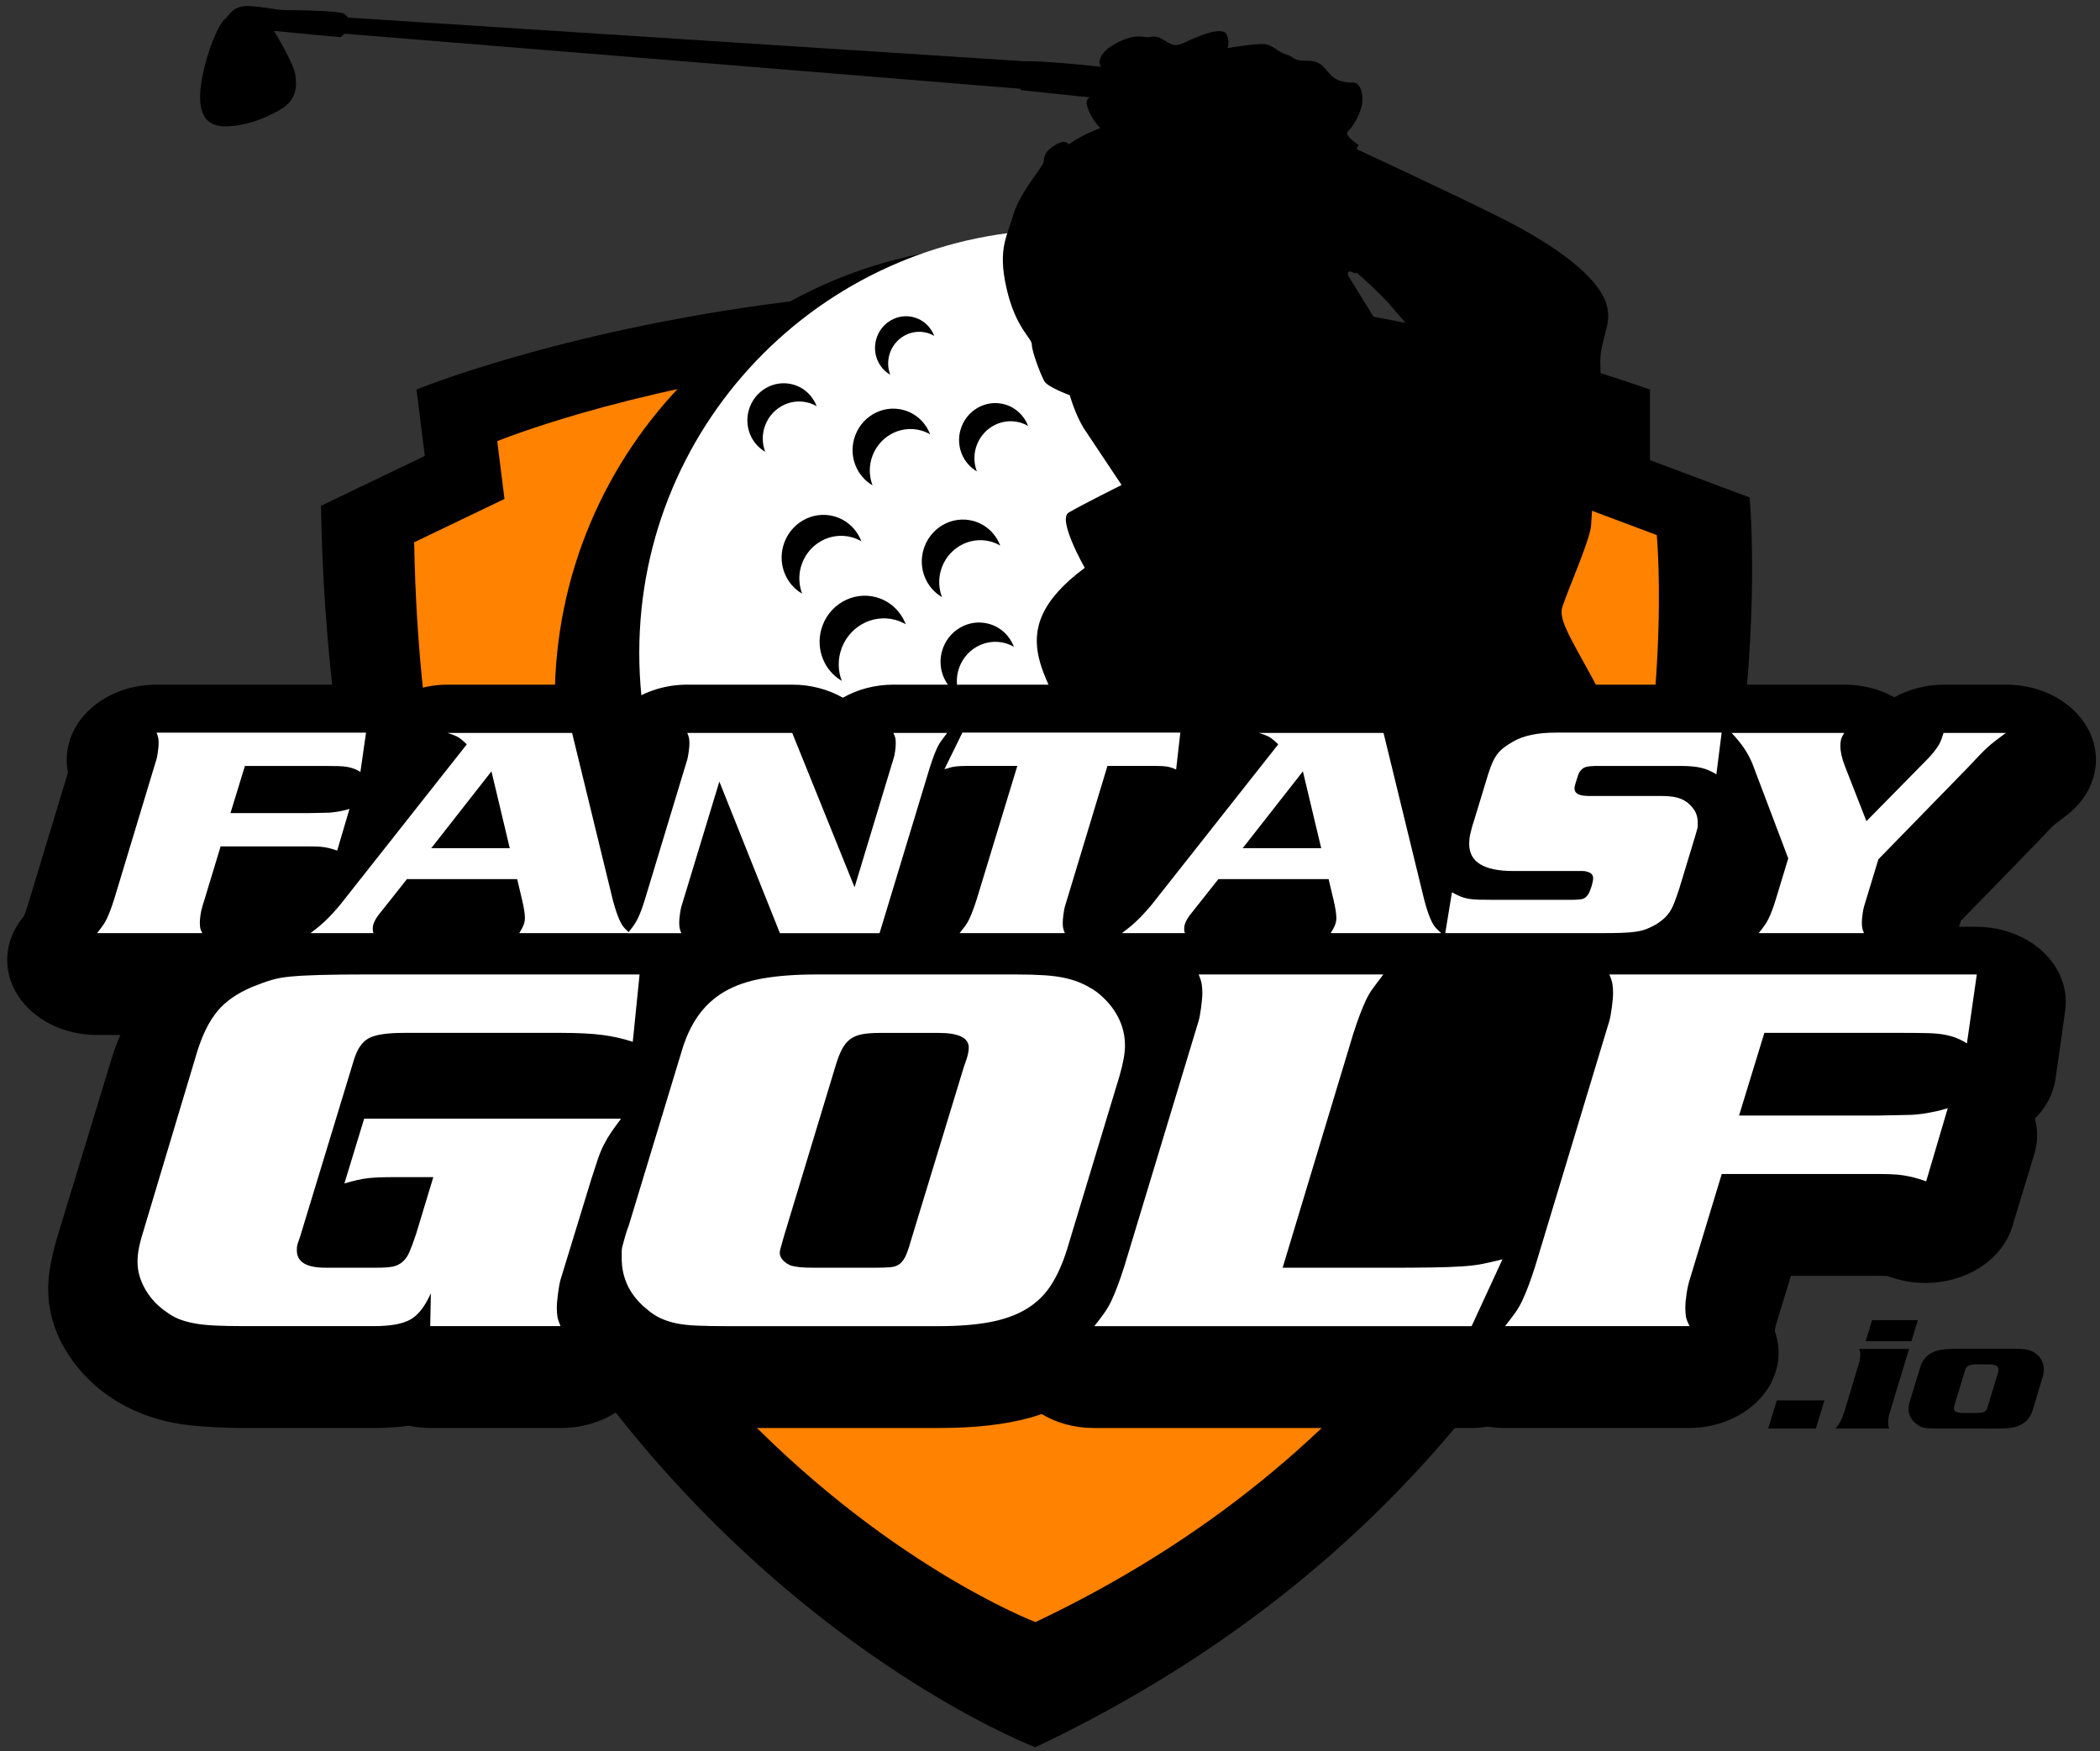
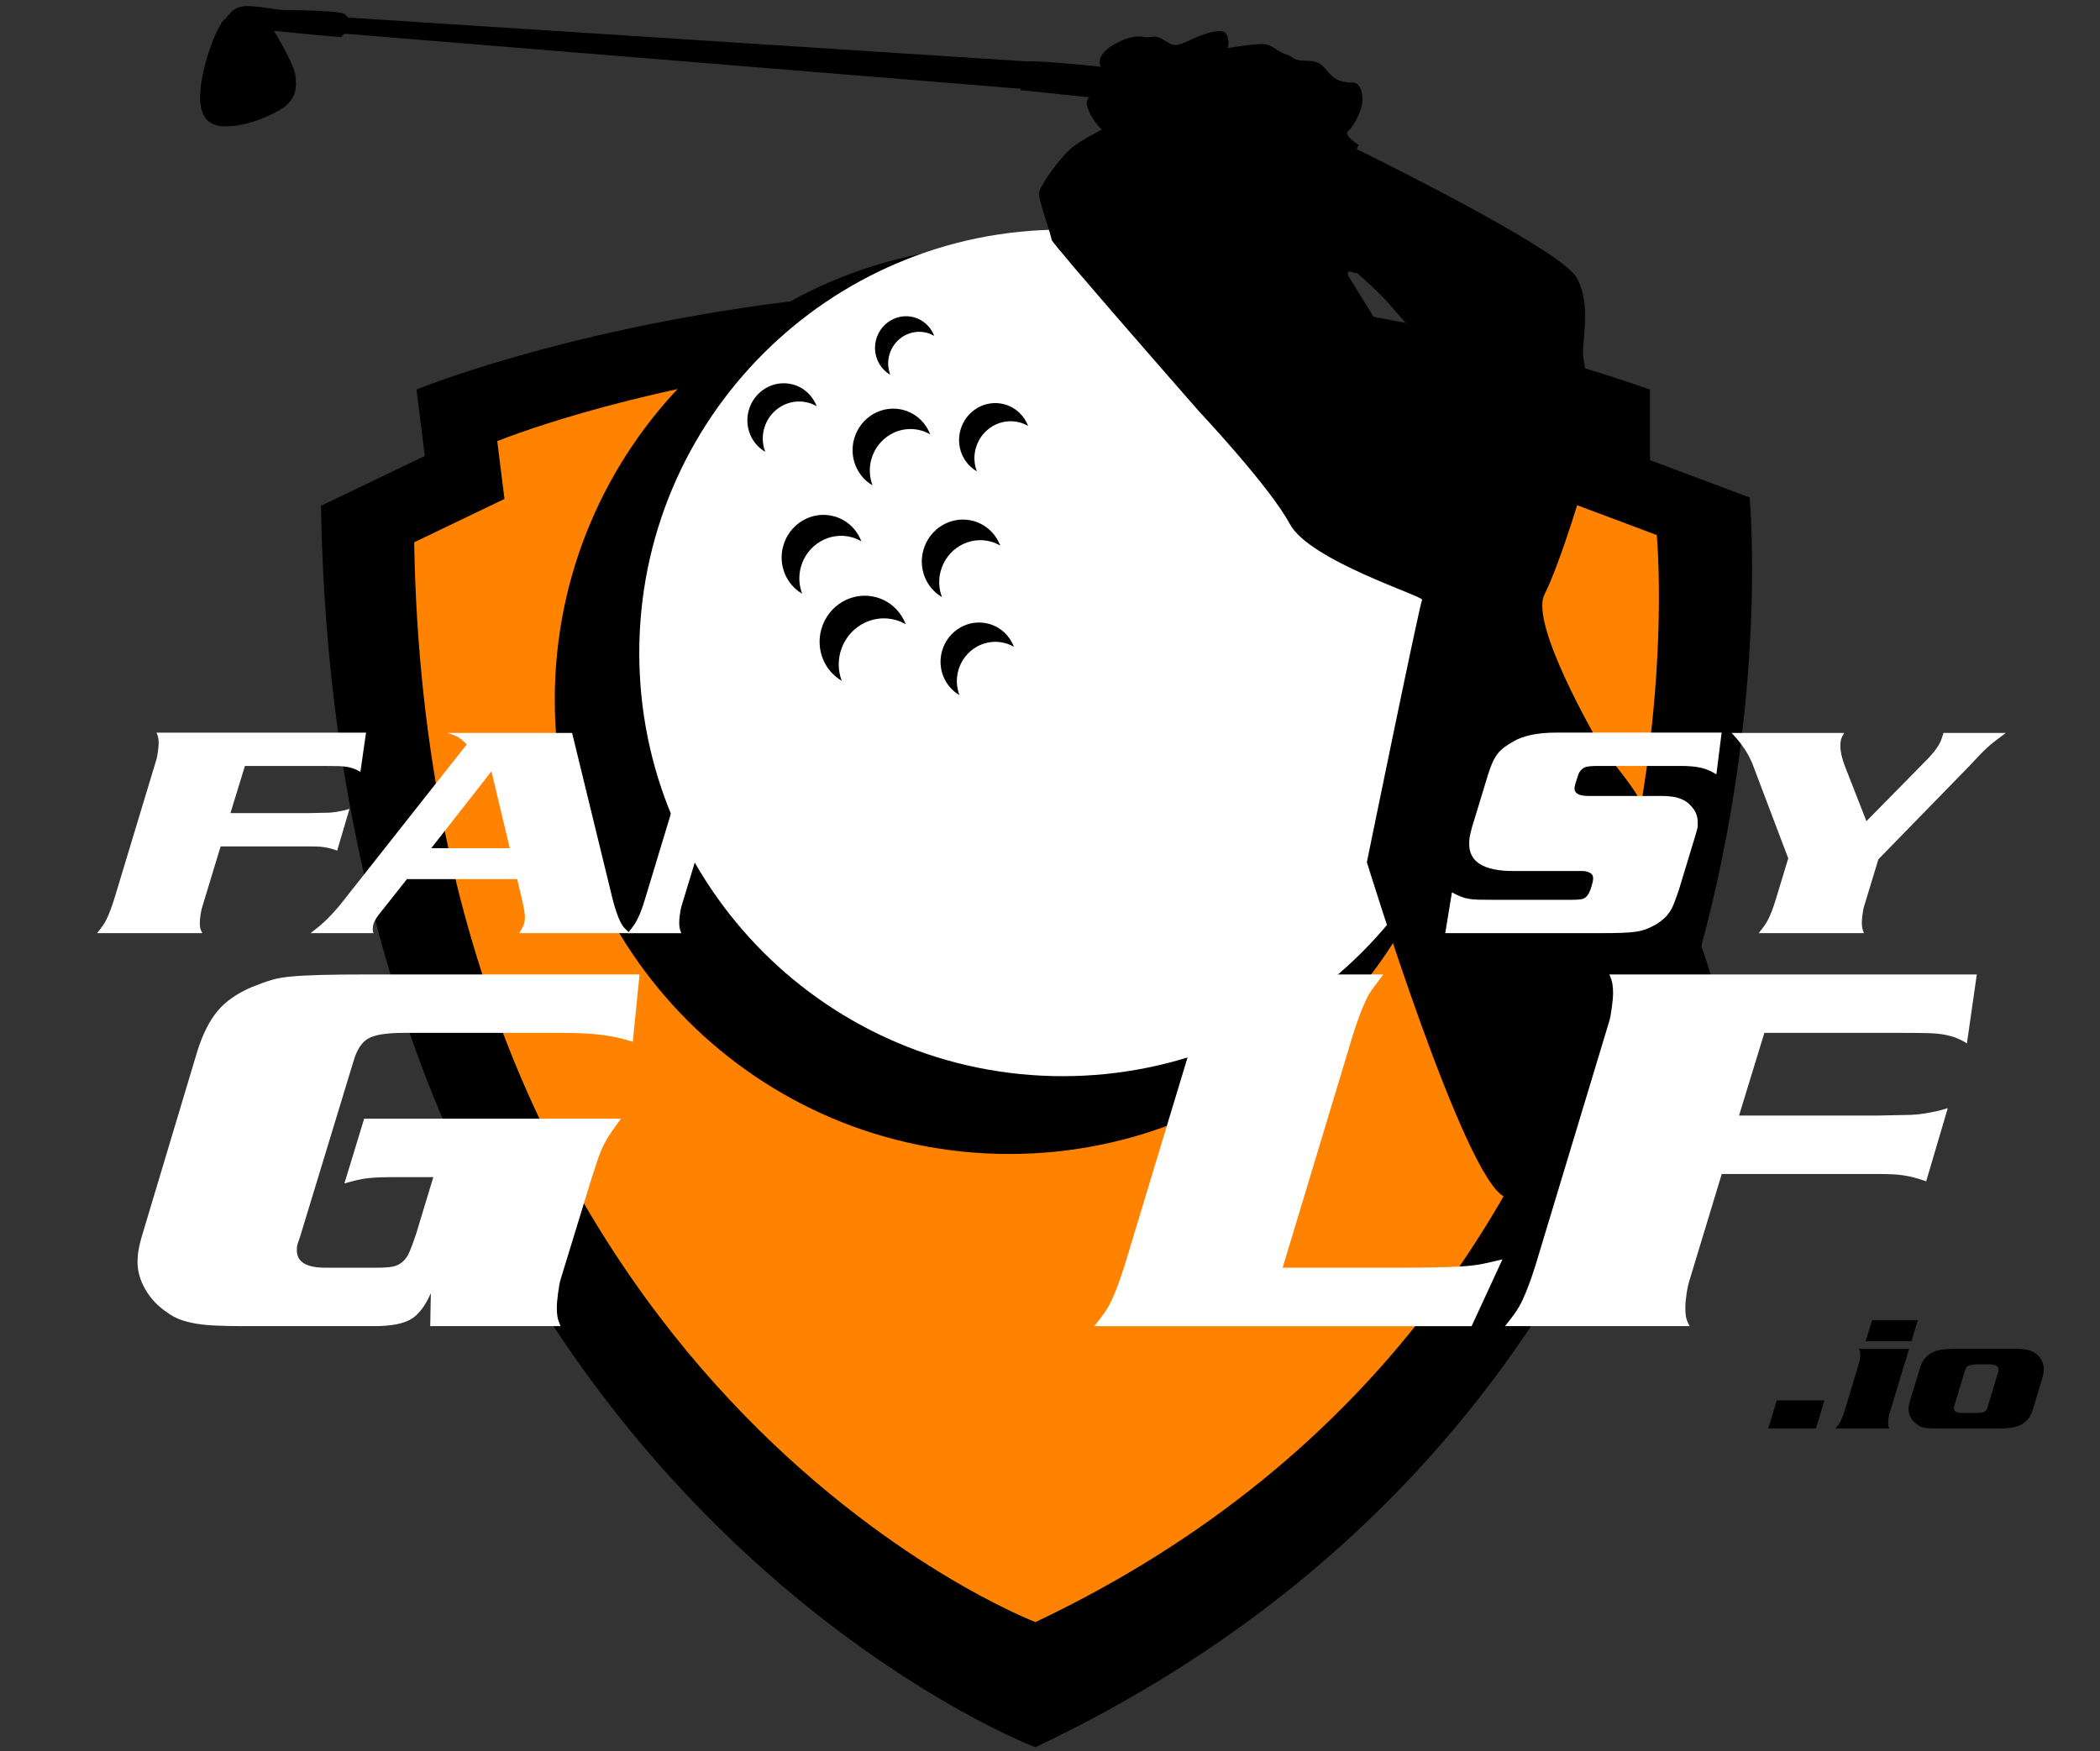
<svg xmlns="http://www.w3.org/2000/svg" xmlns:ns1="http://sodipodi.sourceforge.net/DTD/sodipodi-0.dtd" xmlns:ns2="http://www.inkscape.org/namespaces/inkscape" version="1.1" id="svg833" xml:space="preserve" width="1338" height="1116" viewBox="0 0 1338 1116" ns1:docname="icon-app-header.svg" ns2:version="1.0.1 (3bc2e813f5, 2020-09-07)">
  <rect x="0" y="0" width="1338" height="1116" fill="#333333" stroke="none" />
  <defs id="defs837">
    <ns2:path-effect effect="bspline" id="path-effect927" is_visible="true" lpeversion="1" weight="33.333" steps="2" helper_size="0" apply_no_weight="true" apply_with_weight="true" only_selected="false" />
    <ns2:path-effect effect="bspline" id="path-effect921" is_visible="true" lpeversion="1" weight="33.333" steps="2" helper_size="0" apply_no_weight="true" apply_with_weight="true" only_selected="false" />
    <clipPath clipPathUnits="userSpaceOnUse" id="clipPath849">
      <path d="M 0,1000 H 1200 V 0 H 0 Z" id="path847" />
    </clipPath>
  </defs>
  <ns1:namedview pagecolor="#ffffff" bordercolor="#666666" borderopacity="1" objecttolerance="10" gridtolerance="10" guidetolerance="10" ns2:pageopacity="0" ns2:pageshadow="2" ns2:window-width="640" ns2:window-height="480" id="namedview835" showgrid="false" ns2:zoom="0.62025004" ns2:cx="800" ns2:cy="605.21827" ns2:current-layer="g925" ns2:document-rotation="0" />
  <g id="g841" ns2:groupmode="layer" ns2:label="Fantasy Golf_Final_11082022" transform="matrix(1.333,0,0,-1.333,0,1333.333)" style="display:none" />
  <g ns2:groupmode="layer" id="layer5" ns2:label="shield bg green" style="display:none">
    <path style="fill:#008800;fill-opacity:1;stroke:#000000;stroke-width:1px;stroke-linecap:butt;stroke-linejoin:miter;stroke-opacity:1" d="M 657.586,1050.404 C 613.25,1043.687 560.045,1011.979 507.378,964.149 454.71,916.318 402.582,852.366 362.275,784.651 321.968,716.936 293.486,645.461 275.482,587.15 257.478,528.84 249.954,483.698 244.58,443.123 c -5.374,-40.575 -8.599,-76.582 1.075,-98.617 9.674,-22.035 32.245,-30.096 41.918,-41.65 9.673,-11.554 6.449,-26.601 24.99,-38.963 18.542,-12.361 58.847,-22.035 110.709,-31.44 51.861,-9.405 115.276,-18.541 171.974,-22.84 56.698,-4.299 106.677,-3.762 163.107,1.613 56.43,5.374 119.306,15.585 165.793,25.259 46.487,9.674 76.582,18.81 91.629,30.365 15.047,11.555 15.047,25.528 26.065,37.351 11.018,11.823 33.051,21.496 41.918,48.368 8.867,26.872 4.567,70.939 -2.15,119.038 -6.718,48.099 -15.854,100.228 -30.364,149.402 -14.511,49.174 -34.395,95.391 -63.684,143.49 -29.29,48.099 -67.983,98.078 -105.334,141.072 -37.351,42.994 -73.357,79 -109.096,106.14 -35.738,27.14 -71.207,45.411 -115.544,38.694 z" id="path919" ns2:path-effect="#path-effect921" ns2:original-d="M 666.45299,1075.3937 C 613.24964,1043.6871 560.04529,1011.9794 506.83994,980.2708 454.71039,916.3178 402.58191,852.36638 350.4514,788.41268 321.96869,716.9357 293.48613,645.46058 265.00199,573.98303 c -7.523,-45.14299 -15.0467,-90.28517 -22.57154,-135.42926 -3.22357,-36.0067 -6.44801,-72.01296 -9.67352,-108.02095 22.57299,-8.06042 45.14408,-16.12153 67.71463,-24.18379 -3.22357,-15.047 -6.44802,-30.09439 -9.67352,-45.14309 40.30813,-9.67271 80.61365,-19.34603 120.91897,-29.02055 63.41756,-9.13529 126.83158,-18.2712 190.24586,-27.4083 49.98184,0.53842 99.96069,1.07583 149.93953,1.61225 62.88013,10.21214 125.7567,20.42287 188.6336,30.63281 30.097,9.13728 60.1918,18.2732 90.2862,27.4083 10e-4,13.97414 10e-4,27.94672 0,41.91858 22.0355,9.67471 44.0692,19.34803 66.1023,29.02055 -4.2984,44.07013 -8.5976,88.1375 -12.898,132.20475 -9.1353,52.13155 -18.2712,104.26003 -27.4083,156.38854 -19.8838,46.21985 -39.7679,92.43684 -59.6533,138.65376 -38.6939,49.98184 -77.3872,99.96069 -116.0823,149.93957 -36.00666,36.0087 -72.01292,72.0149 -108.02091,108.0209 -35.46927,18.2736 -70.93813,36.5454 -106.4087,54.8166 z" />
  </g>
  <g ns2:groupmode="layer" id="g925" ns2:label="shield bg orange" style="display:inline">
-     <path style="fill:#ff8200;fill-opacity:1;stroke:#000000;stroke-width:1px;stroke-linecap:butt;stroke-linejoin:miter;stroke-opacity:1" d="M 657.586,1050.404 C 613.25,1043.687 560.045,1011.979 507.378,964.149 454.71,916.318 402.582,852.366 362.275,784.651 321.968,716.936 293.486,645.461 275.482,587.15 257.478,528.84 249.954,483.698 244.58,443.123 c -5.374,-40.575 -8.599,-76.582 1.075,-98.617 9.674,-22.035 32.245,-30.096 41.918,-41.65 9.673,-11.554 6.449,-26.601 24.99,-38.963 18.542,-12.361 58.847,-22.035 110.709,-31.44 51.861,-9.405 115.276,-18.541 171.974,-22.84 56.698,-4.299 106.677,-3.762 163.107,1.613 56.43,5.374 119.306,15.585 165.793,25.259 46.487,9.674 76.582,18.81 91.629,30.365 15.047,11.555 15.047,25.528 26.065,37.351 11.018,11.823 33.051,21.496 41.918,48.368 8.867,26.872 4.567,70.939 -2.15,119.038 -6.718,48.099 -15.854,100.228 -30.364,149.402 -14.511,49.174 -34.395,95.391 -63.684,143.49 -29.29,48.099 -67.983,98.078 -105.334,141.072 -37.351,42.994 -73.357,79 -109.096,106.14 -35.738,27.14 -71.207,45.411 -115.544,38.694 z" id="path923" ns2:path-effect="#path-effect927" ns2:original-d="M 666.45299,1075.3937 C 613.24964,1043.6871 560.04529,1011.9794 506.83994,980.2708 454.71039,916.3178 402.58191,852.36638 350.4514,788.41268 321.96869,716.9357 293.48613,645.46058 265.00199,573.98303 c -7.523,-45.14299 -15.0467,-90.28517 -22.57154,-135.42926 -3.22357,-36.0067 -6.44801,-72.01296 -9.67352,-108.02095 22.57299,-8.06042 45.14408,-16.12153 67.71463,-24.18379 -3.22357,-15.047 -6.44802,-30.09439 -9.67352,-45.14309 40.30813,-9.67271 80.61365,-19.34603 120.91897,-29.02055 63.41756,-9.13529 126.83158,-18.2712 190.24586,-27.4083 49.98184,0.53842 99.96069,1.07583 149.93953,1.61225 62.88013,10.21214 125.7567,20.42287 188.6336,30.63281 30.097,9.13728 60.1918,18.2732 90.2862,27.4083 10e-4,13.97414 10e-4,27.94672 0,41.91858 22.0355,9.67471 44.0692,19.34803 66.1023,29.02055 -4.2984,44.07013 -8.5976,88.1375 -12.898,132.20475 -9.1353,52.13155 -18.2712,104.26003 -27.4083,156.38854 -19.8838,46.21985 -39.7679,92.43684 -59.6533,138.65376 -38.6939,49.98184 -77.3872,99.96069 -116.0823,149.93957 -36.00666,36.0087 -72.01292,72.0149 -108.02091,108.0209 -35.46927,18.2736 -70.93813,36.5454 -106.4087,54.8166 z" />
+     <path style="fill:#ff8200;fill-opacity:1;stroke:#000000;stroke-width:1px;stroke-linecap:butt;stroke-linejoin:miter;stroke-opacity:1" d="M 657.586,1050.404 C 613.25,1043.687 560.045,1011.979 507.378,964.149 454.71,916.318 402.582,852.366 362.275,784.651 321.968,716.936 293.486,645.461 275.482,587.15 257.478,528.84 249.954,483.698 244.58,443.123 c -5.374,-40.575 -8.599,-76.582 1.075,-98.617 9.674,-22.035 32.245,-30.096 41.918,-41.65 9.673,-11.554 6.449,-26.601 24.99,-38.963 18.542,-12.361 58.847,-22.035 110.709,-31.44 51.861,-9.405 115.276,-18.541 171.974,-22.84 56.698,-4.299 106.677,-3.762 163.107,1.613 56.43,5.374 119.306,15.585 165.793,25.259 46.487,9.674 76.582,18.81 91.629,30.365 15.047,11.555 15.047,25.528 26.065,37.351 11.018,11.823 33.051,21.496 41.918,48.368 8.867,26.872 4.567,70.939 -2.15,119.038 -6.718,48.099 -15.854,100.228 -30.364,149.402 -14.511,49.174 -34.395,95.391 -63.684,143.49 -29.29,48.099 -67.983,98.078 -105.334,141.072 -37.351,42.994 -73.357,79 -109.096,106.14 -35.738,27.14 -71.207,45.411 -115.544,38.694 " id="path923" ns2:path-effect="#path-effect927" ns2:original-d="M 666.45299,1075.3937 C 613.24964,1043.6871 560.04529,1011.9794 506.83994,980.2708 454.71039,916.3178 402.58191,852.36638 350.4514,788.41268 321.96869,716.9357 293.48613,645.46058 265.00199,573.98303 c -7.523,-45.14299 -15.0467,-90.28517 -22.57154,-135.42926 -3.22357,-36.0067 -6.44801,-72.01296 -9.67352,-108.02095 22.57299,-8.06042 45.14408,-16.12153 67.71463,-24.18379 -3.22357,-15.047 -6.44802,-30.09439 -9.67352,-45.14309 40.30813,-9.67271 80.61365,-19.34603 120.91897,-29.02055 63.41756,-9.13529 126.83158,-18.2712 190.24586,-27.4083 49.98184,0.53842 99.96069,1.07583 149.93953,1.61225 62.88013,10.21214 125.7567,20.42287 188.6336,30.63281 30.097,9.13728 60.1918,18.2732 90.2862,27.4083 10e-4,13.97414 10e-4,27.94672 0,41.91858 22.0355,9.67471 44.0692,19.34803 66.1023,29.02055 -4.2984,44.07013 -8.5976,88.1375 -12.898,132.20475 -9.1353,52.13155 -18.2712,104.26003 -27.4083,156.38854 -19.8838,46.21985 -39.7679,92.43684 -59.6533,138.65376 -38.6939,49.98184 -77.3872,99.96069 -116.0823,149.93957 -36.00666,36.0087 -72.01292,72.0149 -108.02091,108.0209 -35.46927,18.2736 -70.93813,36.5454 -106.4087,54.8166 z" />
  </g>
  <g ns2:groupmode="layer" id="layer1" ns2:label="shield" style="display:inline">
    <path d="m 659.743,1033.738 c 0,0 -386.651,-147.296 -395.857,-688.147 l 57.537,-27.619 -4.603,-36.823 c 0,0 313.004,-128.884 683.544,0 v 39.125 l 55.236,20.713 c 0,0 46.029,483.313 -395.857,692.749 m 455.024,-716.696 -63.505,-23.815 v -44.984 c -426.02,-148.18 -785.888,0 -785.888,0 l 5.292,42.337 -66.152,31.753 C 215.097,944.165 659.64,1113.514 659.64,1113.514 1167.688,872.72 1114.767,317.042 1114.767,317.042" style="fill:#000000;fill-opacity:1;fill-rule:nonzero;stroke:none;stroke-width:1.333;stroke-opacity:1" id="path853" />
  </g>
  <g ns2:groupmode="layer" id="layer3" ns2:label="ball" style="display:inline">
    <g id="g855" transform="matrix(1.333,0,0,-1.333,932.571,445.868)" style="display:inline">
      <path d="m 0,0 c 0,-119.965 -97.251,-217.216 -217.216,-217.216 -119.965,0 -217.216,97.251 -217.216,217.216 0,119.965 97.251,217.216 217.216,217.216 C -97.251,217.216 0,119.965 0,0" style="fill:#000000;fill-opacity:1;fill-rule:nonzero;stroke:none" id="path857" />
    </g>
    <g id="g963" transform="matrix(1.333,0,0,-1.333,441.178,318.855)" style="display:inline">
      <path d="M 0,0 C -2.456,-8.836 1.402,-17.88 8.81,-22.185 7.35,-18.362 7.04,-14.032 8.231,-9.747 11.137,0.705 21.759,6.881 31.957,4.046 33.534,3.608 34.995,2.96 36.35,2.172 34.249,7.676 29.744,12.121 23.726,13.794 13.528,16.628 2.906,10.453 0,0" style="fill:#000000;fill-opacity:1;fill-rule:nonzero;stroke:none" id="path965" />
    </g>
    <g id="g971" transform="matrix(1.333,0,0,-1.333,432.68,398.502)" style="display:inline">
      <path d="M 0,0 C -2.727,-9.808 1.557,-19.848 9.78,-24.627 8.159,-20.383 7.815,-15.577 9.137,-10.82 12.362,0.783 24.154,7.638 35.474,4.491 37.225,4.005 38.846,3.286 40.351,2.411 38.018,8.52 33.017,13.455 26.337,15.312 15.017,18.458 3.225,11.603 0,0" style="fill:#000000;fill-opacity:1;fill-rule:nonzero;stroke:none" id="path973" />
    </g>
    <g id="g859" transform="matrix(1.333,0,0,-1.333,946.806,416.084)" style="display:inline">
      <path d="m 0,0 c 0,-111.762 -90.601,-202.363 -202.363,-202.363 -111.762,0 -202.362,90.601 -202.362,202.363 0,111.762 90.6,202.363 202.362,202.363 C -90.601,202.363 0,111.762 0,0" style="fill:#ffffff;fill-opacity:1;fill-rule:nonzero;stroke:none" id="path861" />
    </g>
    <g id="g967" transform="matrix(1.333,0,0,-1.333,499.017,347.948)" style="display:inline">
      <path d="m 0,0 c -2.524,-9.079 1.441,-18.372 9.053,-22.796 -1.5,3.929 -1.82,8.378 -0.596,12.78 C 11.443,0.725 22.358,7.07 32.836,4.157 34.457,3.707 35.958,3.041 37.35,2.232 35.191,7.887 30.562,12.454 24.379,14.173 13.901,17.086 2.986,10.74 0,0" style="fill:#000000;fill-opacity:1;fill-rule:nonzero;stroke:none" id="path969" />
    </g>
    <g id="g975" transform="matrix(1.333,0,0,-1.333,523.292,401.065)" style="display:inline">
      <path d="M 0,0 C -2.727,-9.808 1.557,-19.848 9.78,-24.627 8.159,-20.383 7.815,-15.577 9.137,-10.82 12.362,0.783 24.154,7.638 35.474,4.491 37.225,4.005 38.846,3.286 40.351,2.411 38.018,8.521 33.017,13.455 26.337,15.312 15.017,18.459 3.225,11.603 0,0" style="fill:#000000;fill-opacity:1;fill-rule:nonzero;stroke:none" id="path977" />
    </g>
    <g id="g979" transform="matrix(1.333,0,0,-1.333,600.188,414.987)" style="display:inline">
      <path d="m 0,0 c -2.325,-8.364 1.328,-16.925 8.339,-21 -1.382,3.62 -1.676,7.718 -0.548,11.774 2.75,9.894 12.805,15.739 22.458,13.056 1.493,-0.415 2.875,-1.028 4.158,-1.774 -1.989,5.209 -6.253,9.417 -11.949,11 C 12.805,15.74 2.75,9.894 0,0" style="fill:#000000;fill-opacity:1;fill-rule:nonzero;stroke:none" id="path981" />
    </g>
    <g id="g983" transform="matrix(1.333,0,0,-1.333,588.307,350.622)" style="display:inline">
      <path d="M 0,0 C -2.483,-8.932 1.418,-18.075 8.906,-22.427 7.43,-18.562 7.116,-14.185 8.32,-9.854 11.258,0.713 21.996,6.956 32.305,4.09 33.899,3.647 35.375,2.992 36.746,2.196 34.621,7.759 30.067,12.253 23.984,13.944 13.675,16.809 2.937,10.566 0,0" style="fill:#000000;fill-opacity:1;fill-rule:nonzero;stroke:none" id="path985" />
    </g>
    <g id="g987" transform="matrix(1.333,0,0,-1.333,558.258,216.262)" style="display:inline">
      <path d="m 0,0 c -1.875,-6.743 1.07,-13.646 6.724,-16.931 -1.115,2.918 -1.352,6.222 -0.443,9.492 2.218,7.977 10.325,12.69 18.107,10.527 1.204,-0.335 2.318,-0.829 3.353,-1.43 -1.604,4.2 -5.042,7.592 -9.634,8.869 C 10.324,12.69 2.217,7.977 0,0" style="fill:#000000;fill-opacity:1;fill-rule:nonzero;stroke:none" id="path989" />
    </g>
    <g id="g991" transform="matrix(1.333,0,0,-1.333,611.939,274.062)" style="display:inline">
      <path d="m 0,0 c -2.187,-7.866 1.249,-15.917 7.843,-19.75 -1.3,3.404 -1.576,7.258 -0.516,11.073 C 9.914,0.628 19.37,6.125 28.448,3.602 29.852,3.212 31.152,2.635 32.359,1.934 30.488,6.833 26.478,10.79 21.121,12.279 12.043,14.803 2.587,9.305 0,0" style="fill:#000000;fill-opacity:1;fill-rule:nonzero;stroke:none" id="path993" />
    </g>
    <g id="g995" transform="matrix(1.333,0,0,-1.333,544.19,279.721)" style="display:inline">
      <path d="M 0,0 C -2.456,-8.836 1.402,-17.88 8.81,-22.185 7.35,-18.362 7.04,-14.032 8.231,-9.747 11.137,0.705 21.759,6.881 31.957,4.046 33.534,3.608 34.995,2.96 36.35,2.172 34.249,7.676 29.744,12.121 23.726,13.794 13.528,16.628 2.906,10.453 0,0" style="fill:#000000;fill-opacity:1;fill-rule:nonzero;stroke:none" id="path997" />
    </g>
    <g id="g999" transform="matrix(1.333,0,0,-1.333,477.057,261.497)" style="display:inline">
      <path d="M 0,0 C -2.196,-7.898 1.254,-15.983 7.875,-19.831 6.57,-16.413 6.293,-12.543 7.357,-8.713 9.954,0.63 19.45,6.151 28.565,3.617 29.975,3.225 31.28,2.646 32.492,1.941 30.613,6.861 26.587,10.834 21.208,12.33 12.092,14.863 2.597,9.343 0,0" style="fill:#000000;fill-opacity:1;fill-rule:nonzero;stroke:none" id="path1001" />
    </g>
  </g>
  <g ns2:groupmode="layer" id="layer2" ns2:label="golfer" style="display:inline">
    <g id="g867" transform="matrix(1.333,0,0,-1.333,855.388,768.053)" style="display:inline">
-       <path d="m 0,0 1.1,12.101 c 0,0 -15.401,7.7 -4.4,26.401 0,0 -13.201,61.604 -56.104,96.807 -42.903,35.202 -58.304,53.903 -68.204,84.705 -9.901,30.802 -38.503,52.803 4.4,84.705 0,0 -13.201,23.102 -7.7,26.402 5.5,3.3 25.301,13.201 25.301,13.201 0,0 -13.201,19.801 -17.601,26.402 -4.4,6.6 -7.15,16.501 -7.15,16.501 0,0 -10.451,3.85 -12.101,6.6 -1.65,2.75 -6.05,14.301 -6.05,17.601 0,3.3 -7.701,7.701 -12.101,26.952 -4.401,19.251 0.55,25.302 3.3,35.202 2.75,9.901 13.751,22.552 14.301,24.752 0.55,2.2 -0.275,4.675 5.225,8.25 5.501,3.576 6.876,0.55 6.876,0.55 0,0 16.776,12.376 35.202,11.001 0,0 -26.952,-2.75 -39.053,-21.451 -12.1,-18.702 -3.3,-5.776 14.301,-3.301 17.601,2.476 24.477,5.501 29.977,8.801 5.501,3.3 4.4,-6.05 7.976,-8.251 3.575,-2.2 8.25,1.376 12.651,4.951 4.4,3.575 8.8,1.65 8.8,1.65 0,0 -4.675,-2.475 -4.4,-4.675 0.275,-2.201 5.775,3.3 11.826,3.025 6.05,-0.275 9.35,-1.65 9.35,-1.65 0,0 -13.476,-2.475 -16.776,-10.726 0,0 7.426,7.15 17.326,7.975 0,0 -20.076,-5.225 -26.126,-31.902 0,0 23.101,9.076 34.377,22.552 11.275,13.476 24.751,12.926 29.702,11.826 4.95,-1.1 14.851,-2.751 16.226,-13.751 1.375,-11.001 -14.026,-11.826 -19.802,-12.101 -5.775,-0.275 -7.425,-1.65 -13.475,-4.95 -6.051,-3.301 -7.701,-5.226 -7.701,-5.226 0,0 4.125,6.876 4.675,8.526 0.55,1.65 -3.3,8.8 -3.3,8.8 0,0 -1.65,4.951 -6.875,-1.925 -5.226,-6.875 -11.001,-18.701 -15.126,-22.001 0,0 4.4,1.65 6.325,3.3 1.925,1.65 6.326,-6.05 8.251,-7.15 1.925,-1.1 -0.825,7.7 -0.825,7.7 0,0 9.075,-12.926 14.576,-16.226 5.5,-3.3 11.825,-5.5 11.825,-8.8 0,-3.301 -1.925,-7.426 -3.025,-8.526 -1.1,-1.1 -2.2,2.75 -4.125,2.75 -1.925,0 -6.326,-1.375 -9.901,-3.85 -3.575,-2.475 0,-4.125 1.65,-2.75 1.65,1.375 4.951,4.675 6.326,3.025 1.375,-1.65 -1.375,-2.475 -1.925,-3.3 -0.55,-0.825 4.4,0.275 4.4,0.275 0,0 2.475,-9.351 3.575,-11.001 1.1,-1.65 -1.65,-1.1 -2.475,-2.2 -0.825,-1.1 -1.375,1.925 -6.05,-2.75 -4.676,-4.676 -6.051,-6.326 -6.601,-7.976 -0.55,-1.65 9.076,5.226 13.201,5.776 l 4.125,0.55 c 0,0 -8.25,-6.326 -9.625,-7.426 -1.375,-1.1 5.775,-2.2 10.175,-1.375 4.401,0.825 0.825,-2.75 -3.025,-4.675 -3.85,-1.925 2.475,-1.65 4.95,-5.501 2.476,-3.85 7.701,-7.425 4.951,-7.975 -2.75,-0.55 -7.701,-0.55 -12.926,0 -5.225,0.55 8.25,-6.05 11.276,-6.875 3.025,-0.826 2.2,-2.476 -0.55,-4.126 -2.751,-1.65 4.125,-7.975 8.25,-14.576 4.125,-6.6 -0.55,11.276 1.65,16.776 2.2,5.501 7.976,-15.951 10.451,-19.251 2.475,-3.3 -1.1,9.901 -1.925,15.126 -0.825,5.225 -0.275,13.201 0.275,14.026 0.55,0.825 3.3,-8.801 3.3,-8.801 0,0 1.375,9.076 3.025,10.176 1.65,1.1 -0.55,-9.901 3.85,-18.976 4.401,-9.076 4.676,-6.601 4.676,-6.601 0,0 -4.951,13.751 -4.951,16.227 0,2.475 8.251,-12.101 10.176,-13.201 1.925,-1.1 -6.6,15.951 -8.526,20.351 -1.925,4.4 1.101,3.3 7.701,-5.775 6.6,-9.076 9.626,-11.276 7.425,-6.051 -2.2,5.226 -8.8,17.601 -8.8,18.426 0,0.825 1.375,2.751 3.575,0.55 2.2,-2.2 10.176,-20.901 14.576,-23.101 4.4,-2.2 6.6,3.3 11.826,0 5.225,-3.3 -1.375,17.051 -4.4,22.276 -3.026,5.226 3.3,0.55 7.425,-11.825 4.125,-12.376 7.701,-9.901 10.176,-12.376 2.475,-2.475 8.25,-0.825 8.8,4.95 0.55,5.776 -5.5,20.351 -23.376,27.502 0,0 8.8,-0.55 20.076,-9.351 0,0 -6.325,7.701 -15.951,10.726 0,0 11.551,2.2 23.376,-11.001 0,0 -1.1,11.826 -19.526,14.026 0,0 15.401,1.65 28.052,-14.026 12.651,-15.676 8.251,-39.602 8.251,-39.602 0,0 4.4,19.251 -0.55,32.452 0,0 7.975,-11.826 7.975,-24.752 0,0 3.3,12.101 -4.4,26.127 C 98.181,389.7 92.131,395.2 87.181,397.4 c -4.951,2.2 -15.126,4.126 -28.052,0.825 0,0 9.35,5.501 24.476,2.476 15.126,-3.026 26.402,-17.877 26.952,-10.176 0.55,7.7 -9.901,18.701 -6.05,26.952 3.85,8.25 8.25,12.1 5.5,23.101 -2.75,11.001 -70.955,44.003 -84.155,52.803 C 12.651,502.182 6.6,504.932 6.6,504.932 c 0,0 44.003,-20.351 68.205,-32.452 24.201,-12.101 42.902,-25.302 49.503,-37.402 6.6,-12.101 -1.1,-19.251 -1.1,-31.902 0,-12.651 2.75,-38.503 -3.3,-56.654 0,0 -0.55,-14.301 -1.1,-21.451 -0.55,-7.151 -10.451,-29.152 -13.751,-39.053 -3.301,-9.9 16.501,-30.252 33.002,-74.805 16.501,-44.552 35.752,-77.554 41.802,-116.057 0,0 -27.501,75.355 -45.652,102.857 0,0 22.551,-60.504 28.601,-109.457 0,0 -30.252,101.756 -51.703,140.809 0,0 41.803,-114.408 30.802,-204.613 0,0 -13.751,108.907 -25.302,143.559 0,0 8.251,-125.408 -10.45,-165.561 0,0 36.852,-1.65 42.352,4.95 5.501,6.601 9.351,62.704 9.351,68.755 0,6.05 8.801,-55.004 8.801,-64.904 0,-9.901 12.1,24.201 11.55,51.153 -0.55,26.952 12.651,-17.051 12.651,-26.952 0,-9.9 -3.85,-30.802 -3.85,-33.552 C 187.012,-0.55 12.651,-1.65 0,0" style="fill:#000000;fill-opacity:1;fill-rule:nonzero;stroke:none" id="path869" />
-     </g>
+       </g>
    <g id="g863" transform="matrix(1.333,0,0,-1.333,915.86,241.252)" style="display:inline">
      <path d="m 0,0 c -0.917,-5.134 -6.6,-6.967 -7.701,-6.417 -1.1,0.55 -34.835,55.37 -34.835,55.37 -3.3,8.801 4.95,5.134 7.7,2.75 C -32.085,49.32 0.183,16.684 1.1,12.467 2.017,8.251 0.917,5.134 0,0 m 96.073,-200.396 c -3.851,7.517 -16.868,22.185 -18.518,25.301 -1.65,3.117 -33.552,57.754 -26.402,71.872 7.151,14.117 20.168,55.37 21.085,63.62 0.917,8.251 -0.733,41.803 -2.384,48.587 -1.65,6.784 4.401,25.301 -3.3,39.236 -7.7,13.934 -105.423,61.604 -105.423,61.604 l 1.283,1.833 c 0,0 -7.517,4.584 -5.133,6.601 2.383,2.016 6.233,8.8 6.783,13.567 0.55,4.767 -1.283,10.451 -4.95,9.534 -3.667,-0.917 -6.6,0.733 -9.167,1.467 -2.567,0.733 -5.684,4.767 -7.517,5.317 -1.834,0.55 -9.718,3.117 -12.651,3.483 -2.934,0.367 -5.867,3.3 -8.984,5.134 -3.117,1.833 -12.101,0.55 -17.785,-0.183 -5.683,-0.734 -5.133,2.75 -5.133,4.583 0,1.834 -4.767,5.134 -14.668,0 -9.9,-5.133 -12.101,-1.467 -16.134,0 -4.034,1.467 -9.534,1.834 -19.435,-1.833 -9.9,-3.667 -6.967,-12.101 -6.967,-12.101 l -361.923,24.568 -2.933,1.467 c 0,0 -12.468,2.2 -23.102,2.2 -10.634,0 -15.401,2.2 -24.201,1.834 -8.801,-0.367 -13.568,-16.868 -15.401,-26.035 -1.834,-9.168 -4.034,-21.635 5.5,-25.669 9.534,-4.033 28.968,4.401 33.369,11.001 4.4,6.6 -8.067,25.302 -8.067,25.302 -3.301,6.233 -0.917,6.417 -0.917,6.417 0,0 5.5,-0.734 9.35,-1.1 3.851,-0.367 15.585,-1.1 16.135,-1.1 h 6.784 l 325.07,-25.485 c 0,0 36.853,-4.034 34.836,-5.867 -2.017,-1.834 -0.55,-4.951 0,-7.334 0.55,-2.384 4.767,-8.251 4.767,-8.251 0,0 -7.884,-3.85 -13.751,-8.067 -5.867,-4.217 -16.685,-19.435 -16.685,-22.735 0,-3.3 6.051,-20.351 6.051,-22.001 0,-1.65 70.404,-81.955 70.404,-81.955 0,0 34.103,-36.303 43.453,-53.904 9.351,-17.601 64.354,-34.652 63.254,-36.302 -1.1,-1.65 -26.402,-125.408 -26.402,-125.408 0,0 46.753,-152.36 66.005,-160.06 19.251,-7.701 76.455,-1.1 85.805,-1.1 9.351,0 20.901,20.351 20.901,20.351 15.952,56.653 -39.052,164.094 -42.902,171.611" style="fill:#000000;fill-opacity:1;fill-rule:nonzero;stroke:none" id="path865" />
    </g>
    <g id="g871" transform="matrix(1.333,0,0,-1.333,816.763,163.259)" style="display:inline">
      <path d="m 0,0 c 0,0 2.933,2.567 4.034,0.367 1.1,-2.2 3.666,-2.934 3.666,-2.934 0,0 2.934,3.3 2.934,5.501 C 10.634,5.134 4.767,11.367 0,0" style="fill:#000000;fill-opacity:1;fill-rule:nonzero;stroke:none" id="path873" />
    </g>
    <g id="g875" transform="matrix(1.333,0,0,-1.333,833.875,165.703)" style="display:inline">
      <path d="m 0,0 c 0,0 4.034,-6.6 7.334,-15.034 3.3,-8.434 8.067,-17.968 9.167,-22.368 1.1,-4.401 -0.367,-11.001 -1.467,-14.668 -1.1,-3.667 0.734,-15.401 2.2,-19.435 1.467,-4.033 -1.1,-9.534 -1.1,-9.534 0,0 9.534,5.868 12.835,8.434 3.3,2.567 2.566,-1.466 6.233,1.834 3.667,3.3 9.168,2.933 11.368,4.767 2.2,1.833 -12.101,1.1 -16.135,3.3 -4.033,2.2 1.834,5.134 3.301,8.067 1.466,2.934 3.3,4.767 3.3,4.767 0,0 -9.168,15.034 -11.368,20.901 -2.2,5.867 -11.734,26.402 -4.767,23.102 6.967,-3.3 -7.7,11.367 -13.2,14.301 -5.501,2.933 -9.168,5.867 -9.168,5.867 H -4.4 C -4.4,14.301 0.733,5.5 0,0" style="fill:#000000;fill-opacity:1;fill-rule:nonzero;stroke:none" id="path877" />
    </g>
    <g id="g879" transform="matrix(1.333,0,0,-1.333,830.453,145.658)" style="display:inline">
      <path d="m 0,0 c 0,0 31.169,-24.202 42.536,-37.769 11.367,-13.568 22.001,-23.835 22.001,-23.835 l -2.2,-15.034 c 0,0 6.234,12.101 10.634,21.268 4.401,9.167 11.368,19.434 17.968,22.368 6.601,2.933 -8.434,2.933 -12.834,3.667 -4.4,0.733 -12.467,4.767 -12.467,4.767 0,0 5.133,4.4 15.034,5.133 9.9,0.734 -11.368,4.401 -23.102,5.134 -11.734,0.733 -14.667,6.6 -14.667,6.6 0,0 5.5,5.134 6.6,9.534 C 50.603,6.234 41.436,5.5 34.836,5.867 28.235,6.234 17.234,2.933 11.367,2.933 5.5,2.933 0.733,2.2 0,0" style="fill:#000000;fill-opacity:1;fill-rule:nonzero;stroke:none" id="path881" />
    </g>
    <g id="g883" transform="matrix(1.333,0,0,-1.333,746.481,78.676)" style="display:inline">
      <path d="m 0,0 c 0,0 19.251,-3.3 31.627,-10.726 12.376,-7.425 12.101,-10.725 14.026,-10.725 1.925,0 16.501,3.3 22.001,3.85 5.501,0.55 12.101,5.775 13.201,6.875 1.1,1.1 -11.276,3.576 -14.851,6.051 -3.575,2.475 0.275,6.325 0.275,6.325 0,0 -7.425,-1.375 -13.201,-7.425 -5.775,-6.051 3.301,4.95 2.476,6.6 -0.825,1.65 -4.951,3.3 -5.776,4.4 -0.825,1.1 5.776,1.375 9.626,0.825 3.85,-0.55 4.125,1.375 1.925,3.301 -2.2,1.925 -3.85,5.5 -9.351,8.525 -5.5,3.025 -7.975,2.75 -7.975,2.75 0,0 3.575,-6.325 1.65,-6.875 -1.925,-0.55 -6.876,3.3 -11.001,6.6 -4.125,3.3 -8.8,7.976 -14.026,9.901 -5.225,1.925 -6.325,1.375 -4.125,-0.275 2.2,-1.65 7.976,-12.101 7.976,-12.101 0,0 -7.151,6.876 -11.276,7.701 -4.125,0.825 -16.776,6.875 -20.626,9.9 -3.851,3.025 -3.026,-1.375 -0.55,-4.675 2.475,-3.3 6.875,-7.976 10.45,-12.926 3.575,-4.95 -4.125,-2.2 -7.7,2.75 -3.576,4.951 -12.926,17.051 -14.576,17.601 -1.65,0.55 -6.326,-4.125 -7.701,-5.5 -1.375,-1.375 -1.925,-4.125 1.1,-6.325 3.026,-2.2 10.726,-15.401 10.726,-17.326 0,-1.926 -9.351,0.825 -12.926,0.55 -3.575,-0.275 -3.575,-3.576 -1.925,-3.851 1.65,-0.275 10.176,-2.75 13.201,-3.85 C -14.301,0.825 -2.75,0.55 0,0" style="fill:#000000;fill-opacity:1;fill-rule:nonzero;stroke:none" id="path885" />
    </g>
    <g id="g887" transform="matrix(1.333,0,0,-1.333,841.087,69.142)" style="display:inline">
-       <path d="m 0,0 c 0,0 8.801,-4.95 10.451,-7.425 1.65,-2.476 4.95,6.875 3.575,11 -1.375,4.126 0.825,2.2 2.2,-1.65 1.375,-3.85 2.475,-1.65 2.475,1.375 0,3.025 0.55,4.125 -1.925,4.951 C 14.301,9.076 -0.55,3.575 0,0" style="fill:#000000;fill-opacity:1;fill-rule:nonzero;stroke:none" id="path889" />
-     </g>
+       </g>
    <g id="g891" transform="matrix(1.333,0,0,-1.333,849.154,106.544)" style="display:inline">
      <path d="M 0,0 C 0,0 7.7,7.15 11.276,8.801 14.851,10.451 3.025,9.076 -4.4,0" style="fill:#000000;fill-opacity:1;fill-rule:nonzero;stroke:none" id="path893" />
    </g>
    <g id="g895" transform="matrix(1.333,0,0,-1.333,712.745,57.408)" style="display:inline">
      <path d="m 0,0 c 0,0 -5.775,7.976 -7.976,10.451 -2.2,2.475 -1.65,7.425 6.601,11.825 8.25,4.401 11.826,3.301 14.576,3.026 2.75,-0.275 3.575,1.375 7.975,-1.1 4.401,-2.476 4.951,-4.126 11.826,-0.825 6.876,3.3 17.051,7.15 18.701,3.025 1.65,-4.126 0.275,-6.326 0.275,-6.326 0,0 12.926,2.2 17.326,1.925 4.401,-0.275 6.326,-3.575 10.726,-4.95 4.4,-1.375 2.75,-3.025 9.901,-3.025 7.15,0 7.975,-3.3 11.825,-7.151 3.851,-3.85 11.001,-3.3 11.001,-3.3 0,0 -6.05,-2.75 -14.576,2.2 -8.525,4.951 -9.075,5.776 -15.126,6.051 -6.05,0.275 -7.7,5.225 -13.476,6.05 -5.775,0.825 -15.401,-1.65 -18.151,-1.375 -2.75,0.275 -0.55,4.675 -2.475,6.876 -1.925,2.2 -6.875,-0.275 -14.851,-3.026 -7.975,-2.75 -12.926,0.275 -17.601,2.2 -4.675,1.926 -8.251,0.551 -11.551,-0.275 -3.3,-0.825 -9.9,-6.325 -9.9,-8.8 C -4.95,11.001 -1.925,4.95 0,0" style="fill:#000000;fill-opacity:1;fill-rule:nonzero;stroke:none" id="path897" />
    </g>
    <g id="g899" transform="matrix(1.333,0,0,-1.333,712.012,60.341)" style="display:inline">
      <path d="m 0,0 c 0,0 -7.15,-1.375 -10.176,-3.575 -3.025,-2.2 5.501,-11.551 5.501,-11.551 l -2.75,-1.65 c 0,0 -5.226,4.675 -7.151,11.551 C -16.501,1.65 -3.025,1.1 0,0" style="fill:#000000;fill-opacity:1;fill-rule:nonzero;stroke:none" id="path901" />
    </g>
    <g id="g903" transform="matrix(1.333,0,0,-1.333,699.178,62.541)" style="display:inline">
      <path d="m 0,0 -36.852,3.85 c 0,0 7.7,9.351 1.1,12.651 -6.601,3.3 39.052,-1.65 39.052,-1.65 0,0 10.451,-12.651 3.3,-13.751" style="fill:#000000;fill-opacity:1;fill-rule:nonzero;stroke:none" id="path905" />
    </g>
    <g id="g907" transform="matrix(1.333,0,0,-1.333,651.508,56.674)" style="display:inline">
      <path d="m 0,0 -323.971,26.402 -1.925,-1.65 -12.376,1.1 -19.526,1.925 c 0,0 9.351,-15.401 10.176,-20.902 0.825,-5.5 0.825,-12.1 -7.151,-16.776 -7.975,-4.675 -17.601,-7.975 -26.401,-7.975 -8.801,0 -12.651,5.5 -11.826,16.776 0.825,11.276 6.6,28.877 11.826,34.927 0,0 -7.151,-21.176 -6.876,-28.052 0.275,-6.875 4.126,-1.375 4.676,0.825 0.55,2.201 -0.275,-11 4.125,-15.676 4.4,-4.675 12.376,-1.375 17.876,1.651 5.5,3.025 13.476,6.325 8.525,14.85 -4.95,8.526 -11.825,25.027 -12.375,26.402 -0.55,1.375 3.85,-0.275 6.875,-1.925 3.025,-1.65 10.451,-2.475 14.301,-2.475 3.85,0 6.325,-0.275 6.05,1.925 -0.275,2.2 -1.1,4.125 -1.1,4.125 0,0 12.376,-1.375 13.751,-1.925 1.375,-0.55 2.2,-3.85 2.2,-3.85 L 14.576,3.575 C 14.576,3.575 8.25,0.55 0,0" style="fill:#000000;fill-opacity:1;fill-rule:nonzero;stroke:none" id="path909" />
    </g>
    <g id="g911" transform="matrix(1.333,0,0,-1.333,658.109,43.473)" style="display:inline">
      <path d="m 0,0 -330.571,22.001 c 0,0 -3.85,2.201 -8.251,2.751 -4.4,0.55 -21.451,0.55 -26.401,1.65 -4.951,1.1 -14.851,4.4 -19.251,-1.65 0,0 1.925,5.5 10.175,4.95 8.251,-0.55 12.651,-1.925 17.601,-1.925 4.951,0 26.127,-0.275 27.777,-1.925 l 1.65,-1.65 L 9.076,2.475 c 0,0 0,-4.125 -9.076,-2.475" style="fill:#000000;fill-opacity:1;fill-rule:nonzero;stroke:none" id="path913" />
    </g>
  </g>
  <g ns2:groupmode="layer" id="layer4" ns2:label="text" style="display:inline">
-     <path d="m 1298.792,536.003 c 0.225,-0.231 0.447,-0.463 0.664,-0.697 5.207,-5.564 7.693,-8.069 8.72,-9.073 1.309,-1.104 3.756,-3.073 8.004,-6.229 17.753,-13.192 23.929,-34.209 15.509,-52.8 -8.417,-18.591 -29.677,-30.885 -53.407,-30.885 h -39.555 c -11.615,0 -22.569,2.935 -31.723,8.059 -9.251,-5.175 -20.253,-8.059 -31.72,-8.059 h -71.768 c -0.979,0 -1.948,0.047 -2.919,0.088 -1.107,-0.055 -2.217,-0.088 -3.332,-0.088 h -105.296 c -18.556,0 -35.179,2.971 -49.4,8.829 -5.893,2.425 -11.399,5.392 -16.497,8.799 -10.572,-10.845 -26.588,-17.628 -44.221,-17.628 h -79.437 c -8.967,0 -17.501,1.772 -25.131,4.911 -7.752,-3.189 -16.345,-4.911 -25.169,-4.911 h -139.044 c -1.632,0 -3.247,0.073 -4.852,0.187 -1.585,-0.111 -3.18,-0.187 -4.789,-0.187 h -34.185 c -11.643,0 -22.841,2.975 -32.213,8.337 -9.277,-5.308 -20.429,-8.337 -32.215,-8.337 h -66.947 c -13.529,0 -26.444,4.025 -36.604,11.133 -9.992,-6.987 -22.8,-11.133 -36.589,-11.133 h -79.437 c -9.324,0 -18.172,1.924 -26.028,5.301 -7.995,-3.447 -16.939,-5.301 -26.128,-5.301 H 99.626 c -18.307,0 -35.504,7.352 -46.248,19.772 -9.101,10.519 -12.64,23.593 -10.051,36.208 l -25.964,85.685 c -0.977,3.108 -1.685,4.908 -2.056,5.781 -0.288,0.369 -0.617,0.781 -0.984,1.237 -11.787,14.677 -12.953,33.605 -3.032,49.22 9.921,15.615 29.312,25.372 50.423,25.372 h 14.949 c -2.151,4.945 -4.095,10.195 -5.789,15.856 L 37.069,786.504 c -4.343,14.348 -6.364,25.428 -6.364,34.872 0,17.56 6.137,34.159 18.241,49.333 16.804,21.184 42.585,34.557 72.405,37.643 10.537,1.127 22.211,1.696 34.696,1.696 h 82.631 c 7.767,0 14.995,-0.484 21.733,-1.463 4.541,0.964 9.245,1.463 14.011,1.463 h 83.208 c 13.516,0 26.404,-4.032 36.552,-11.124 10.091,4.631 21.14,7.821 32.897,9.384 0.191,0.025 0.381,0.051 0.572,0.076 9.137,1.133 20.655,1.664 36.248,1.664 h 134.131 c 23.053,0 41.988,-2.113 57.831,-6.443 2.636,-0.719 5.235,-1.552 7.812,-2.449 9.509,5.675 21.032,8.892 33.131,8.892 H 937.205 c 3.615,0 7.161,-0.319 10.627,-0.868 3.493,0.559 7.071,0.868 10.705,0.868 h 117.605 c 18.309,0 35.489,-7.413 46.235,-19.837 10.448,-12.081 13.539,-27.585 8.459,-41.84 0.104,-1.46 0.325,-2.768 0.657,-3.852 l 9.588,-31.484 h 52.861 c 4.417,0 7.08,0.085 8.504,0.155 0.629,0.183 1.556,0.471 2.825,0.903 15.291,5.213 32.532,4.629 47.279,-1.608 14.739,-6.239 25.536,-17.516 29.611,-30.927 l 14.029,-46.211 c 2.276,-7.503 2.313,-15.197 0.325,-22.477 7.133,-7.055 11.801,-15.812 13.148,-25.308 l 6.148,-43.428 c 1.921,-13.583 -3.18,-27.205 -14.02,-37.431 -10.843,-10.225 -26.385,-16.076 -42.707,-16.076 h -10.919 l 1.141,-3.728 z" style="fill:#000000;fill-opacity:1;fill-rule:nonzero;stroke:none;stroke-width:1.333" id="path917" />
    <g id="g1003" transform="matrix(1.333,0,0,-1.333,1162.433,892.473)" style="display:inline">
      <path d="M 0,0 -4.101,-13.441 H -26.877 L -22.779,0 Z" style="fill:#000000;fill-opacity:1;fill-rule:nonzero;stroke:none" id="path1005" />
    </g>
    <g id="g1007" transform="matrix(1.333,0,0,-1.333,1217.825,854.767)" style="display:inline">
      <path d="m 0,0 h -21.865 l 3.096,10.102 H 3.097 Z m -10.569,-34.883 c -0.124,-0.417 -0.244,-1.062 -0.364,-1.944 -0.123,-0.881 -0.183,-1.605 -0.183,-2.174 0,-0.518 0.032,-0.96 0.092,-1.32 0.06,-0.364 0.211,-0.831 0.455,-1.4 h -25.692 c 0.547,0.673 1.033,1.308 1.457,1.902 0.426,0.597 0.79,1.207 1.093,1.826 0.303,0.623 0.607,1.334 0.91,2.136 0.303,0.803 0.638,1.801 1.005,2.993 l 6.739,22.377 c 0.184,0.518 0.335,1.191 0.455,2.019 0.124,0.828 0.184,1.529 0.184,2.098 0,0.468 -0.032,0.894 -0.092,1.283 -0.06,0.388 -0.243,0.866 -0.547,1.437 h 23.964 z" style="fill:#000000;fill-opacity:1;fill-rule:nonzero;stroke:none" id="path1009" />
    </g>
    <g id="g1011" transform="matrix(1.333,0,0,-1.333,1245.525,894.668)" style="display:inline">
      <path d="m 0,0 c -0.243,-0.878 -0.379,-1.431 -0.411,-1.665 -0.031,-0.234 -0.044,-0.427 -0.044,-0.582 0,-1.393 1.39,-2.088 4.171,-2.088 h 6.443 c 0.966,0 1.769,0.035 2.404,0.114 0.632,0.079 1.163,0.23 1.586,0.464 0.424,0.234 0.756,0.556 0.999,0.967 0.24,0.414 0.452,0.983 0.635,1.706 l 4.442,14.712 c 0.304,0.828 0.487,1.406 0.547,1.741 0.06,0.335 0.092,0.66 0.092,0.97 0,0.875 -0.364,1.523 -1.09,1.934 -0.724,0.414 -1.903,0.622 -3.536,0.622 H 10.794 C 9.767,18.895 8.904,18.841 8.209,18.74 7.514,18.636 6.939,18.469 6.487,18.238 6.032,18.004 5.669,17.669 5.397,17.23 5.125,16.791 4.898,16.235 4.718,15.565 Z m 29.063,26.352 c 2.857,0 5.119,-0.272 6.787,-0.818 1.672,-0.544 3.113,-1.492 4.329,-2.841 0.73,-0.828 1.305,-1.788 1.732,-2.878 0.423,-1.09 0.638,-2.234 0.638,-3.429 0,-0.568 -0.063,-1.191 -0.183,-1.867 -0.124,-0.676 -0.335,-1.479 -0.639,-2.414 L 37.538,-1.908 c -0.307,-1.04 -0.623,-1.934 -0.958,-2.686 -0.335,-0.752 -0.698,-1.416 -1.093,-1.985 -0.395,-0.571 -0.834,-1.09 -1.321,-1.557 -0.486,-0.468 -1.093,-0.936 -1.823,-1.4 -0.667,-0.417 -1.365,-0.768 -2.095,-1.052 -0.73,-0.288 -1.596,-0.522 -2.597,-0.702 -1.002,-0.183 -2.139,-0.313 -3.416,-0.388 -1.276,-0.079 -2.793,-0.117 -4.556,-0.117 H -7.289 c -1.764,0 -3.204,0.025 -4.329,0.079 -1.122,0.05 -2.064,0.142 -2.822,0.271 -0.761,0.13 -1.412,0.323 -1.959,0.582 -0.547,0.262 -1.125,0.625 -1.731,1.09 -1.337,0.935 -2.339,2.038 -3.008,3.311 -0.67,1.271 -1.002,2.661 -1.002,4.165 0,0.572 0.044,1.074 0.136,1.517 0.091,0.442 0.227,1.026 0.41,1.753 l 5.103,16.74 c 0.484,1.659 1.321,3.138 2.506,4.437 1.185,1.295 2.597,2.256 4.237,2.881 1.334,0.519 2.869,0.866 4.601,1.049 1.731,0.184 4.114,0.272 7.15,0.272 z" style="fill:#000000;fill-opacity:1;fill-rule:nonzero;stroke:none" id="path1013" />
    </g>
    <g id="g919" transform="matrix(1.333,0,0,-1.333,146.846,518.164)" style="display:inline">
      <path d="m 0,0 h 38.037 l 6.899,0.142 c 1.348,0 2.496,0.048 3.45,0.142 0.953,0.095 1.852,0.218 2.694,0.361 0.841,0.142 1.708,0.309 2.608,0.502 0.896,0.19 1.961,0.477 3.198,0.859 l -5.891,-19.947 c -1.346,0.477 -2.498,0.837 -3.451,1.078 -0.954,0.237 -1.908,0.429 -2.861,0.571 -0.954,0.146 -2.047,0.237 -3.281,0.288 -1.236,0.047 -2.751,0.073 -4.544,0.073 H -4.711 l -8.753,-28.849 c -0.336,-1.052 -0.617,-2.319 -0.842,-3.804 -0.226,-1.482 -0.336,-2.749 -0.336,-3.801 0,-0.957 0.055,-1.773 0.169,-2.439 0.11,-0.673 0.447,-1.533 1.009,-2.585 h -50.321 c 1.009,1.245 1.91,2.417 2.693,3.52 0.785,1.103 1.46,2.253 2.019,3.45 0.561,1.198 1.12,2.541 1.683,4.026 0.561,1.485 1.178,3.283 1.851,5.39 l 20.196,66.838 c 0.224,0.765 0.447,1.987 0.674,3.662 0.223,1.678 0.337,2.996 0.337,3.956 0,0.86 -0.058,1.653 -0.169,2.37 -0.112,0.717 -0.395,1.605 -0.842,2.66 H 64.797 L 62.103,19.66 c -0.899,0.575 -1.825,1.052 -2.778,1.437 -0.954,0.38 -2.047,0.692 -3.281,0.933 -1.235,0.237 -2.75,0.379 -4.544,0.429 -1.796,0.048 -4.039,0.073 -6.731,0.073 H 6.901 Z" style="fill:#ffffff;fill-opacity:1;fill-rule:nonzero;stroke:none" id="path921" />
    </g>
    <g id="g923" transform="matrix(1.333,0,0,-1.333,313.128,491.567)" style="display:inline">
      <path d="M 0,0 -28.78,-36.741 H 8.751 Z m 58.063,-61.713 c 0.673,-2.489 1.288,-4.521 1.852,-6.098 0.559,-1.58 1.12,-2.945 1.682,-4.092 0.56,-1.147 1.204,-2.129 1.936,-2.941 0.728,-0.816 1.598,-1.65 2.608,-2.512 H 13.295 c 1.011,1.627 1.709,2.963 2.104,4.019 0.392,1.052 0.589,2.152 0.589,3.298 0,1.915 -0.45,4.784 -1.346,8.614 l -2.357,9.902 h -52.677 l -12.623,-15.931 c -2.47,-2.967 -3.702,-5.454 -3.702,-7.463 v -1.147 c 0,-0.288 0.111,-0.717 0.336,-1.292 h -30.126 c 2.469,1.816 4.713,3.659 6.732,5.526 2.02,1.864 4.49,4.521 7.406,7.966 l 60.588,76.781 c -1.574,1.529 -2.891,2.632 -3.956,3.302 -1.066,0.667 -2.834,1.384 -5.3,2.152 h 59.578 z" style="fill:#ffffff;fill-opacity:1;fill-rule:nonzero;stroke:none" id="path925" />
    </g>
    <g id="g927" transform="matrix(1.333,0,0,-1.333,544.479,565.433)" style="display:inline">
      <path d="m 0,0 18.513,61.141 c 0.336,0.862 0.614,2.082 0.842,3.659 0.223,1.58 0.336,2.894 0.336,3.946 0,0.958 -0.058,1.77 -0.169,2.443 -0.112,0.666 -0.448,1.529 -1.009,2.581 h 25.75 c -1.01,-1.34 -1.91,-2.537 -2.694,-3.586 -0.785,-1.055 -1.458,-2.18 -2.019,-3.375 -0.562,-1.197 -1.123,-2.537 -1.682,-4.019 -0.563,-1.482 -1.179,-3.277 -1.852,-5.381 L 11.948,-21.957 H -35.68 L -64.627,50.521 -82.804,-9.328 c -0.226,-0.767 -0.448,-1.962 -0.673,-3.586 -0.226,-1.63 -0.336,-2.967 -0.336,-4.019 0,-0.863 0.055,-1.653 0.169,-2.37 0.11,-0.717 0.392,-1.602 0.84,-2.654 h -25.581 c 1.01,1.242 1.909,2.414 2.692,3.517 0.787,1.099 1.46,2.224 2.021,3.371 0.562,1.15 1.123,2.462 1.682,3.947 0.561,1.482 1.179,3.324 1.852,5.526 l 20.195,66.737 c 0.225,0.764 0.447,1.984 0.673,3.659 0.225,1.674 0.337,2.989 0.337,3.946 0,0.863 -0.057,1.653 -0.168,2.37 -0.113,0.717 -0.395,1.602 -0.842,2.654 h 50.155 z" style="fill:#ffffff;fill-opacity:1;fill-rule:nonzero;stroke:none" id="path929" />
    </g>
    <g id="g931" transform="matrix(1.333,0,0,-1.333,752.043,466.879)" style="display:inline">
      <path d="m 0,0 -2.019,-17.653 c -1.681,0.764 -3.169,1.241 -4.458,1.434 -1.293,0.19 -3.116,0.288 -5.47,0.288 H -34.836 L -55.2,-83.243 c -0.228,-0.768 -0.449,-1.987 -0.673,-3.659 -0.228,-1.675 -0.339,-2.992 -0.339,-3.946 0,-0.958 0.057,-1.773 0.171,-2.44 0.108,-0.673 0.392,-1.532 0.841,-2.584 h -50.322 c 1.009,1.241 1.907,2.391 2.692,3.444 0.783,1.052 1.456,2.199 2.02,3.444 0.56,1.242 1.121,2.607 1.683,4.092 0.559,1.482 1.179,3.276 1.852,5.381 l 19.353,63.58 h -24.235 c -2.245,0 -4.068,-0.098 -5.47,-0.288 -1.404,-0.193 -3.112,-0.622 -5.133,-1.292 L -104.176,0 Z" style="fill:#ffffff;fill-opacity:1;fill-rule:nonzero;stroke:none" id="path933" />
    </g>
    <g id="g935" transform="matrix(1.333,0,0,-1.333,830.131,491.567)" style="display:inline">
-       <path d="M 0,0 -28.779,-36.741 H 8.752 Z m 58.063,-61.713 c 0.673,-2.489 1.289,-4.521 1.852,-6.098 0.562,-1.58 1.121,-2.945 1.684,-4.092 0.559,-1.147 1.204,-2.129 1.934,-2.941 0.73,-0.816 1.598,-1.65 2.61,-2.512 H 13.296 c 1.011,1.627 1.71,2.963 2.105,4.019 0.391,1.052 0.587,2.152 0.587,3.298 0,1.915 -0.448,4.784 -1.346,8.614 l -2.354,9.902 h -52.679 l -12.623,-15.931 c -2.468,-2.967 -3.703,-5.454 -3.703,-7.463 v -1.147 c 0,-0.288 0.11,-0.717 0.338,-1.292 h -30.125 c 2.468,1.816 4.711,3.659 6.73,5.526 2.019,1.864 4.49,4.521 7.407,7.966 l 60.588,76.781 c -1.574,1.529 -2.892,2.632 -3.956,3.302 -1.068,0.667 -2.835,1.384 -5.302,2.152 h 59.579 z" style="fill:#ffffff;fill-opacity:1;fill-rule:nonzero;stroke:none" id="path937" />
-     </g>
+       </g>
    <g id="g939" transform="matrix(1.333,0,0,-1.333,1093.576,493.48)" style="display:inline">
      <path d="m 0,0 c -2.468,1.529 -4.939,2.585 -7.403,3.157 -2.471,0.575 -5.783,0.862 -9.931,0.862 h -39.383 c -2.806,0 -4.768,-0.193 -5.89,-0.575 -1.122,-0.382 -2.076,-1.197 -2.859,-2.439 -0.228,-0.288 -0.452,-0.815 -0.677,-1.58 -0.224,-0.765 -0.477,-1.555 -0.755,-2.367 -0.281,-0.815 -0.505,-1.58 -0.673,-2.297 -0.17,-0.717 -0.252,-1.219 -0.252,-1.507 0,-2.392 2.243,-3.586 6.73,-3.586 h 34.166 c 3.365,0 6,-0.24 7.909,-0.721 1.908,-0.477 3.646,-1.289 5.219,-2.439 1.681,-1.435 2.917,-2.894 3.701,-4.376 0.783,-1.485 1.178,-3.182 1.178,-5.094 v -1.58 c 0,-0.382 -0.057,-0.84 -0.167,-1.365 -0.114,-0.524 -0.282,-1.124 -0.506,-1.791 -0.224,-0.673 -0.505,-1.631 -0.84,-2.872 l -7.407,-24.397 c -0.897,-2.682 -1.681,-4.881 -2.354,-6.603 -0.676,-1.722 -1.406,-3.157 -2.189,-4.304 -0.787,-1.15 -1.656,-2.155 -2.607,-3.014 -0.958,-0.863 -2.165,-1.773 -3.621,-2.727 -1.681,-0.958 -3.255,-1.722 -4.711,-2.297 -1.46,-0.575 -3.113,-1.005 -4.964,-1.293 -1.852,-0.287 -4.152,-0.48 -6.901,-0.575 -2.752,-0.094 -6.203,-0.142 -10.352,-0.142 h -74.051 l 3.198,19.518 c 1.57,-0.86 2.945,-1.53 4.123,-2.01 1.179,-0.477 2.44,-0.837 3.786,-1.074 1.349,-0.24 2.948,-0.386 4.796,-0.433 1.852,-0.047 4.294,-0.07 7.321,-0.07 h 36.691 c 3.03,0 5.021,0.165 5.975,0.503 0.951,0.335 1.823,1.122 2.607,2.367 0.562,1.052 1.065,2.344 1.516,3.876 0.446,1.53 0.673,2.727 0.673,3.587 0,1.627 -1.011,2.679 -3.03,3.156 -0.335,0.095 -0.616,0.168 -0.84,0.218 -0.228,0.045 -0.62,0.07 -1.179,0.07 h -2.019 -3.871 -27.265 c -14.026,0 -21.037,4.307 -21.037,12.917 0,0.764 0.025,1.482 0.085,2.152 0.054,0.669 0.167,1.387 0.335,2.155 0.167,0.764 0.392,1.696 0.673,2.799 0.278,1.096 0.701,2.509 1.264,4.231 l 6.73,22.102 c 0.673,2.105 1.346,3.925 2.019,5.454 0.673,1.529 1.457,2.894 2.357,4.092 0.898,1.194 1.991,2.272 3.283,3.229 1.286,0.954 2.778,1.912 4.459,2.869 4.825,2.774 11.612,4.165 20.364,4.165 H 2.525 Z" style="fill:#ffffff;fill-opacity:1;fill-rule:nonzero;stroke:none" id="path941" />
    </g>
    <g id="g943" transform="matrix(1.333,0,0,-1.333,1228.888,482.956)" style="display:inline">
      <path d="m 0,0 c 1.119,1.242 2.073,2.37 2.86,3.375 0.783,1.001 1.431,1.937 1.937,2.796 0.505,0.863 0.925,1.744 1.26,2.657 0.338,0.907 0.673,1.937 1.011,3.084 h 29.79 C 34.836,10.38 33.155,9.113 31.809,8.108 30.463,7.103 29.199,6.051 28.02,4.951 26.842,3.852 25.581,2.607 24.235,1.22 22.889,-0.167 21.148,-2.01 19.018,-4.307 l -43.086,-44.201 -6.9,-22.677 c -0.225,-0.768 -0.449,-1.963 -0.673,-3.587 -0.225,-1.63 -0.335,-2.967 -0.335,-4.019 0,-0.863 0.053,-1.652 0.167,-2.37 0.111,-0.717 0.392,-1.602 0.841,-2.654 H -81.29 c 1.011,1.242 1.908,2.414 2.695,3.517 0.784,1.099 1.457,2.224 2.019,3.371 0.559,1.15 1.119,2.462 1.681,3.947 0.562,1.482 1.179,3.324 1.852,5.526 l 5.889,19.376 -17.163,45.351 c -1.125,2.68 -2.471,5.166 -4.042,7.463 -1.57,2.298 -3.532,4.686 -5.889,7.176 h 53.854 c -0.784,-1.245 -1.289,-2.275 -1.513,-3.084 -0.228,-0.815 -0.335,-1.845 -0.335,-3.087 0,-2.777 0.726,-6.029 2.186,-9.76 l 10.266,-26.264 z" style="fill:#ffffff;fill-opacity:1;fill-rule:nonzero;stroke:none" id="path945" />
    </g>
    <g id="g947" transform="matrix(1.333,0,0,-1.333,395.694,712.929)" style="display:inline">
      <path d="m 0,0 c -1.771,-2.357 -3.297,-4.462 -4.575,-6.31 -1.282,-1.852 -2.462,-3.83 -3.542,-5.931 -1.084,-2.104 -2.065,-4.458 -2.952,-7.068 -0.884,-2.607 -1.917,-5.76 -3.099,-9.46 l -14.758,-48.199 c -0.396,-1.346 -0.788,-3.494 -1.181,-6.436 -0.397,-2.945 -0.59,-5.258 -0.59,-6.936 0,-1.684 0.097,-3.115 0.296,-4.291 0.192,-1.181 0.687,-2.695 1.475,-4.543 h -62.281 l 0.295,15.748 c -2.758,-6.266 -6.005,-10.459 -9.739,-12.576 -3.742,-2.114 -9.548,-3.172 -17.415,-3.172 h -61.986 c -5.119,0 -9.593,0.082 -13.431,0.252 -3.837,0.165 -7.185,0.503 -10.035,1.005 -2.855,0.506 -5.364,1.176 -7.526,2.019 -2.168,0.841 -4.133,1.931 -5.904,3.277 -4.331,2.853 -7.776,6.468 -10.331,10.838 -2.559,4.37 -3.838,8.825 -3.838,13.365 0,2.181 0.245,4.49 0.738,6.93 0.49,2.439 1.425,5.839 2.804,10.209 l 25.09,83.695 c 2.555,8.063 5.756,14.408 9.593,19.031 3.838,4.619 9.298,8.442 16.382,11.469 3.736,1.511 6.885,2.648 9.446,3.403 2.554,0.756 5.607,1.299 9.149,1.637 3.542,0.338 8.215,0.591 14.021,0.759 5.801,0.164 13.822,0.252 24.057,0.252 H 8.855 L 5.609,36.748 c -4.53,1.51 -9.349,2.6 -14.464,3.273 -5.119,0.667 -11.612,1.005 -19.481,1.005 h -75.562 c -8.072,0 -13.68,-0.879 -16.826,-2.638 -3.15,-1.757 -5.51,-5.312 -7.084,-10.671 l -25.679,-84.384 c -0.788,-2.18 -1.232,-3.516 -1.329,-4.019 -0.101,-0.505 -0.146,-1.26 -0.146,-2.262 0,-5.526 4.523,-8.288 13.577,-8.288 h 25.09 c 2.951,0 5.313,0.167 7.084,0.502 1.771,0.332 3.343,1.084 4.722,2.253 1.374,1.163 2.509,2.79 3.394,4.876 0.886,2.085 1.919,4.881 3.099,8.386 l 8.265,27.278 h -18.891 c -5.313,0 -9.444,-0.168 -12.397,-0.503 -2.951,-0.338 -6.691,-1.175 -11.216,-2.518 L -122.79,0 Z" style="fill:#ffffff;fill-opacity:1;fill-rule:nonzero;stroke:none" id="path949" />
    </g>
    <g id="g951" transform="matrix(1.333,0,0,-1.333,499.59,787.482)" style="display:inline">
-       <path d="m 0,0 c -0.987,-3.517 -1.578,-5.615 -1.771,-6.282 -0.199,-0.669 -0.295,-1.336 -0.295,-2.006 0,-1.172 0.488,-2.303 1.475,-3.39 0.983,-1.09 2.259,-1.972 3.838,-2.639 1.374,-0.335 2.804,-0.587 4.279,-0.752 1.476,-0.167 3.884,-0.253 7.232,-0.253 h 28.631 c 3.146,0 5.655,0.086 7.527,0.253 1.867,0.165 3.395,0.752 4.575,1.757 1.18,1.005 2.163,2.468 2.951,4.395 0.786,1.928 1.67,4.648 2.658,8.165 l 24.794,81.369 1.476,4.269 c 0.59,2.006 0.884,3.681 0.884,5.024 0,4.689 -4.823,7.03 -14.462,7.03 H 46.045 c -3.542,0 -6.447,-0.211 -8.706,-0.628 -2.264,-0.417 -4.184,-1.211 -5.756,-2.383 -1.578,-1.172 -2.905,-2.809 -3.986,-4.901 -1.084,-2.091 -2.115,-4.812 -3.098,-8.161 z m 110.982,124.882 c 5.116,0 9.593,-0.127 13.431,-0.379 3.837,-0.25 7.231,-0.714 10.182,-1.387 2.954,-0.673 5.608,-1.555 7.972,-2.648 2.36,-1.094 4.619,-2.395 6.787,-3.906 4.326,-3.362 7.675,-7.226 10.035,-11.596 2.364,-4.37 3.542,-9.075 3.542,-14.118 0,-3.696 -0.884,-8.572 -2.654,-14.62 L 135.186,-6.708 c -2.165,-6.888 -4.773,-12.648 -7.821,-17.268 -3.053,-4.623 -6.987,-8.361 -11.807,-11.217 -4.824,-2.86 -10.627,-4.92 -17.415,-6.18 -6.789,-1.258 -14.906,-1.887 -24.351,-1.887 H -26.861 c -5.904,0 -10.823,0.082 -14.759,0.253 -3.939,0.164 -7.281,0.54 -10.035,1.131 -2.759,0.591 -5.217,1.39 -7.38,2.395 -2.167,1.008 -4.234,2.354 -6.198,4.035 -8.264,6.553 -12.397,14.788 -12.397,24.703 v 3.28 c 0,0.837 0.147,1.763 0.443,2.771 0.295,1.005 0.636,2.269 1.033,3.782 0.392,1.51 1.079,3.615 2.066,6.304 l 25.09,82.683 c 1.964,6.721 4.621,12.437 7.969,17.139 3.345,4.705 7.526,8.531 12.544,11.473 5.019,2.941 11.116,5.043 18.301,6.3 7.181,1.258 15.69,1.893 25.532,1.893 z" style="fill:#ffffff;fill-opacity:1;fill-rule:nonzero;stroke:none" id="path953" />
-     </g>
+       </g>
    <g id="g955" transform="matrix(1.333,0,0,-1.333,937.616,845.162)" style="display:inline">
      <path d="m 0,0 h -180.348 c 1.773,2.202 3.35,4.275 4.724,6.221 1.378,1.947 2.559,3.982 3.542,6.096 0.983,2.117 1.966,4.483 2.951,7.112 0.983,2.626 2.067,5.798 3.249,9.517 l 35.417,117.046 c 0.395,1.34 0.787,3.479 1.182,6.417 0.391,2.936 0.591,5.242 0.591,6.923 0,1.511 -0.102,2.895 -0.294,4.152 -0.199,1.258 -0.692,2.809 -1.479,4.658 h 88.257 c -1.772,-2.351 -3.349,-4.449 -4.723,-6.295 -1.378,-1.848 -2.56,-3.816 -3.542,-5.915 -0.986,-2.098 -1.969,-4.445 -2.952,-7.046 -0.985,-2.603 -2.066,-5.75 -3.248,-9.441 L -90.321,27.938 h 48.998 c 8.857,0 16.134,0.041 21.843,0.127 5.704,0.082 10.576,0.252 14.611,0.505 4.032,0.25 7.476,0.667 10.329,1.258 2.85,0.584 5.95,1.298 9.299,2.139 z" style="fill:#ffffff;fill-opacity:1;fill-rule:nonzero;stroke:none" id="path957" />
    </g>
    <g id="g959" transform="matrix(1.333,0,0,-1.333,1108.026,710.915)" style="display:inline">
      <path d="M 0,0 H 66.708 L 78.81,0.25 c 2.36,0 4.376,0.082 6.051,0.252 1.668,0.165 3.245,0.376 4.72,0.629 1.479,0.253 2.999,0.544 4.576,0.882 1.573,0.335 3.441,0.837 5.608,1.51 L 89.436,-31.465 c -2.363,0.838 -4.383,1.467 -6.051,1.887 -1.674,0.417 -3.349,0.755 -5.018,1.008 -1.674,0.253 -3.592,0.417 -5.757,0.502 -2.167,0.082 -4.824,0.127 -7.968,0.127 H -8.266 l -15.347,-50.594 c -0.591,-1.848 -1.083,-4.07 -1.478,-6.67 -0.395,-2.604 -0.588,-4.825 -0.588,-6.67 0,-1.678 0.095,-3.106 0.294,-4.279 0.192,-1.175 0.783,-2.685 1.772,-4.531 h -88.257 c 1.772,2.184 3.349,4.241 4.724,6.174 1.377,1.931 2.559,3.95 3.542,6.051 0.982,2.098 1.965,4.456 2.951,7.059 0.983,2.604 2.066,5.757 3.248,9.454 l 35.417,117.223 c 0.395,1.339 0.787,3.485 1.182,6.427 0.392,2.941 0.591,5.248 0.591,6.932 0,1.51 -0.101,2.898 -0.294,4.158 -0.199,1.258 -0.692,2.816 -1.479,4.664 H 113.64 l -4.724,-32.975 c -1.577,1.008 -3.201,1.845 -4.869,2.518 -1.675,0.667 -3.593,1.214 -5.757,1.637 -2.168,0.417 -4.825,0.667 -7.969,0.755 -3.151,0.082 -7.084,0.124 -11.808,0.124 H 12.102 Z" style="fill:#ffffff;fill-opacity:1;fill-rule:nonzero;stroke:none" id="path961" />
    </g>
  </g>
</svg>